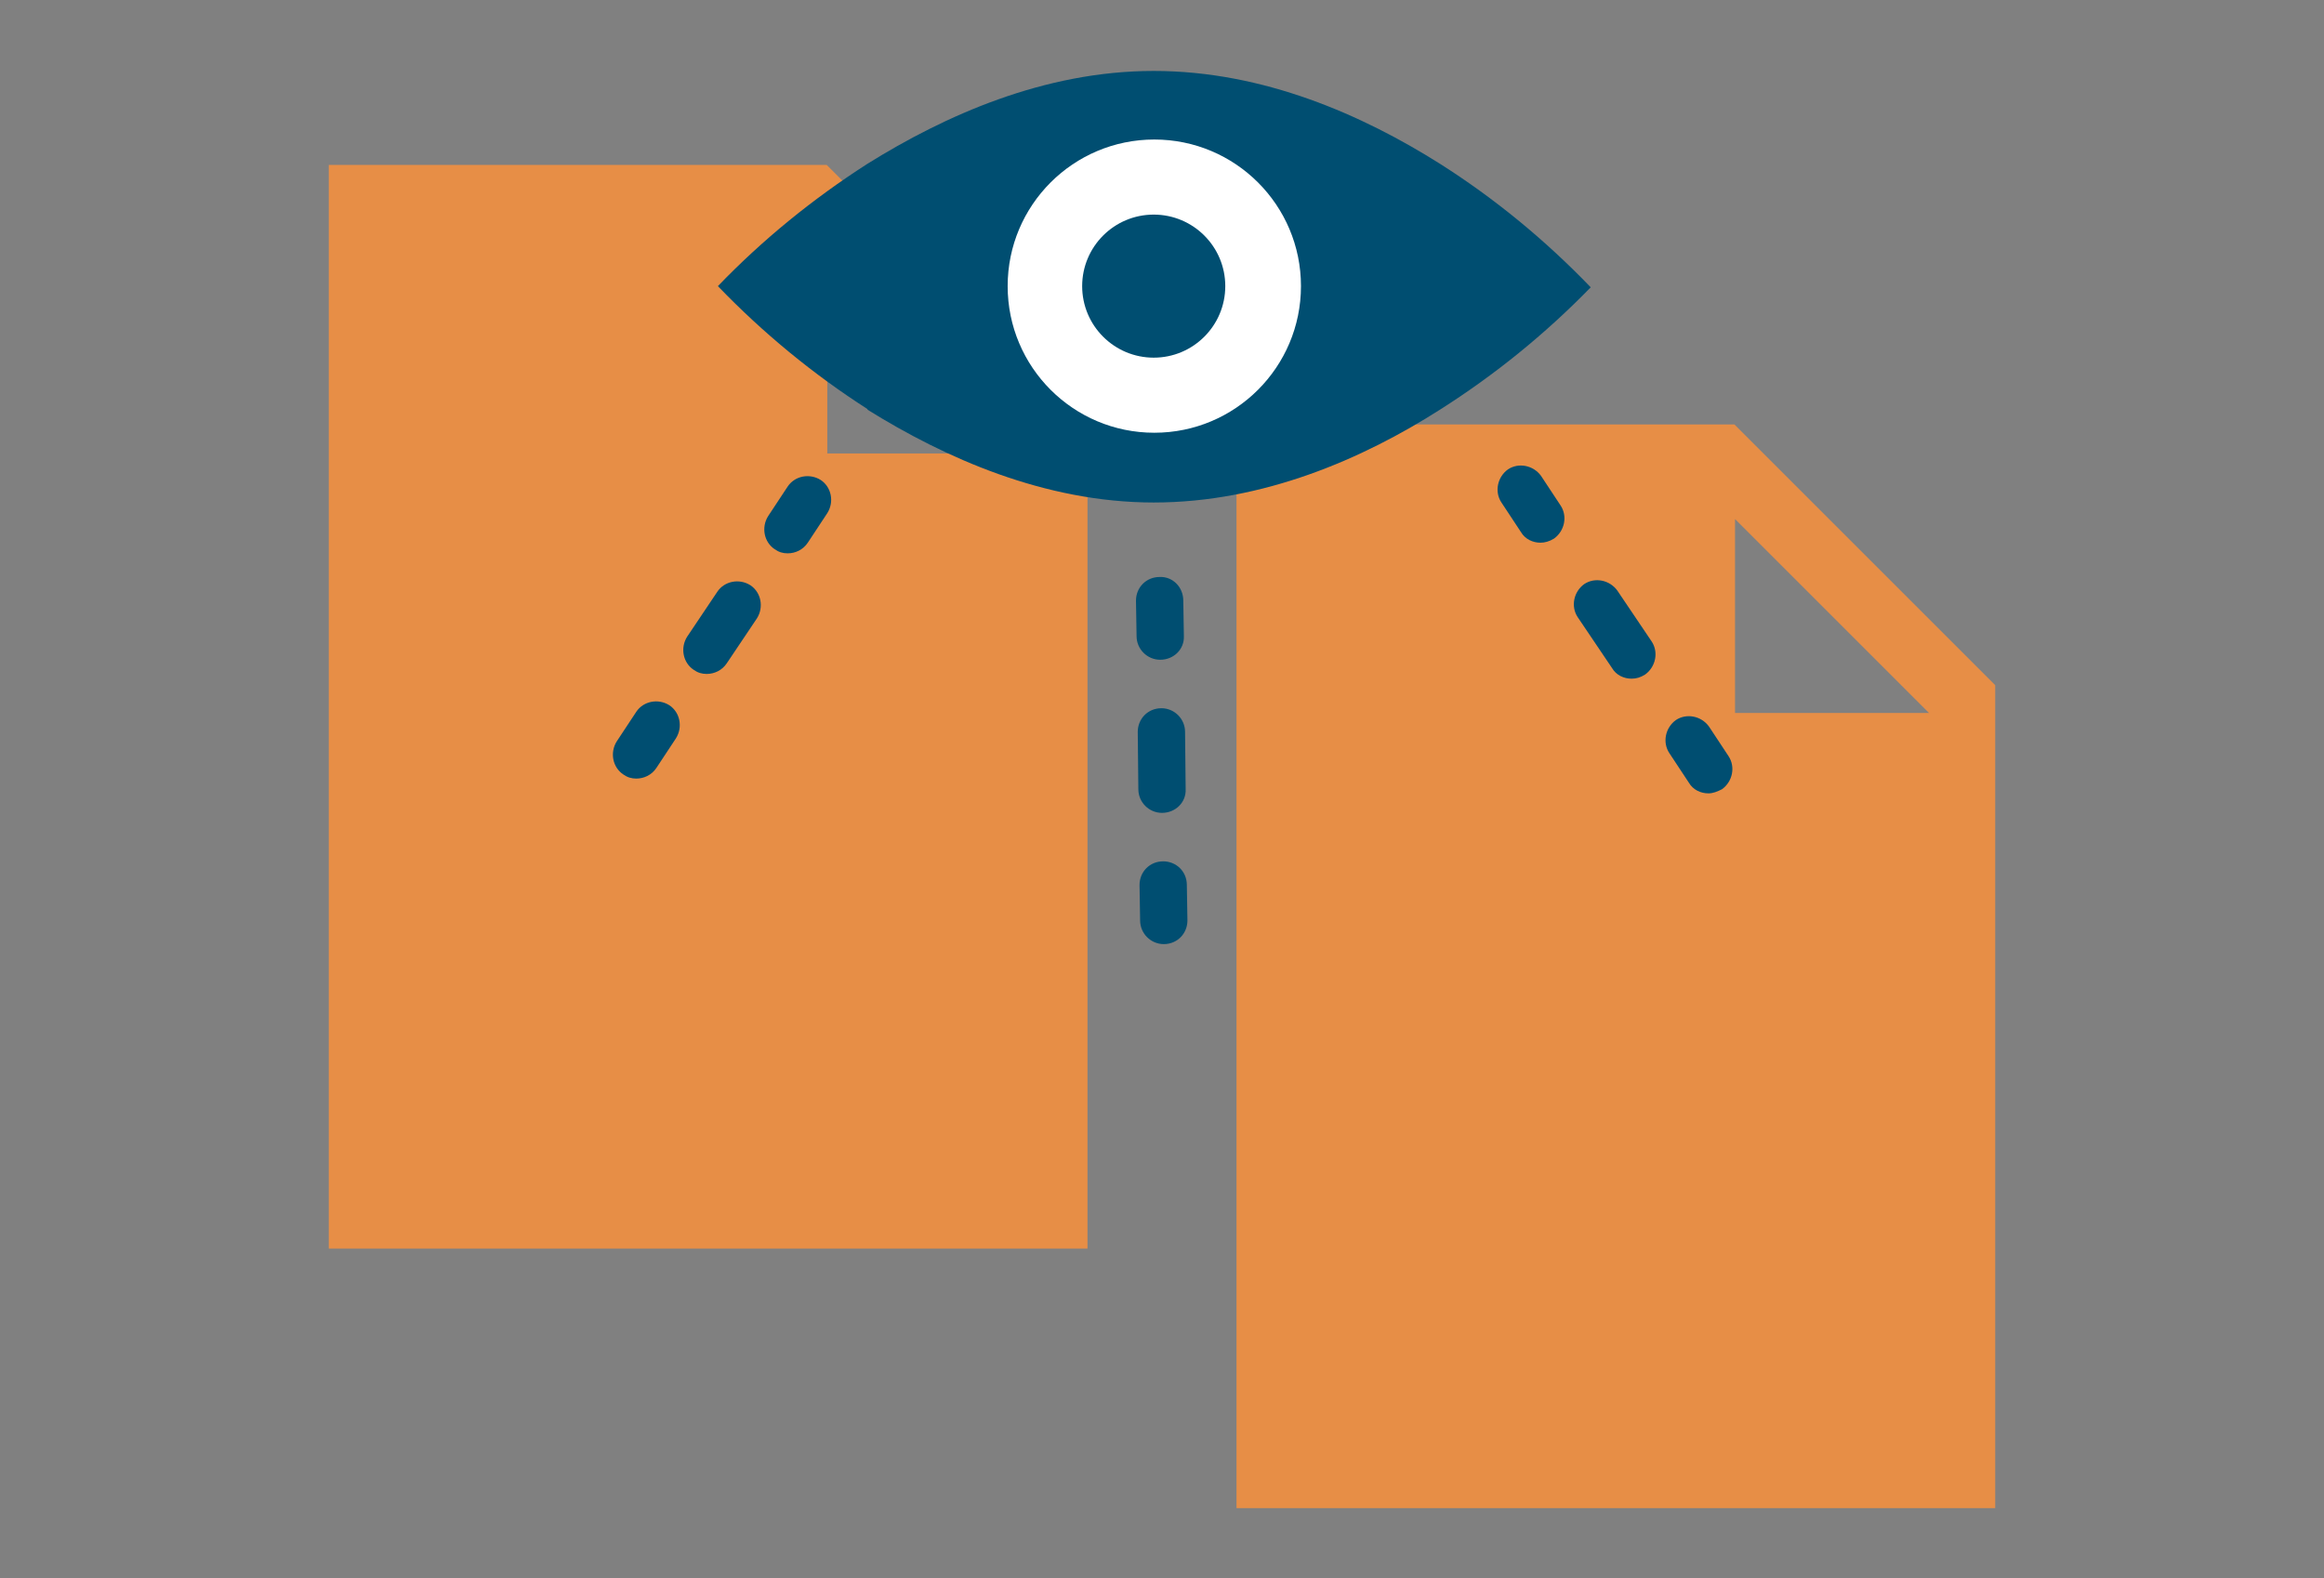
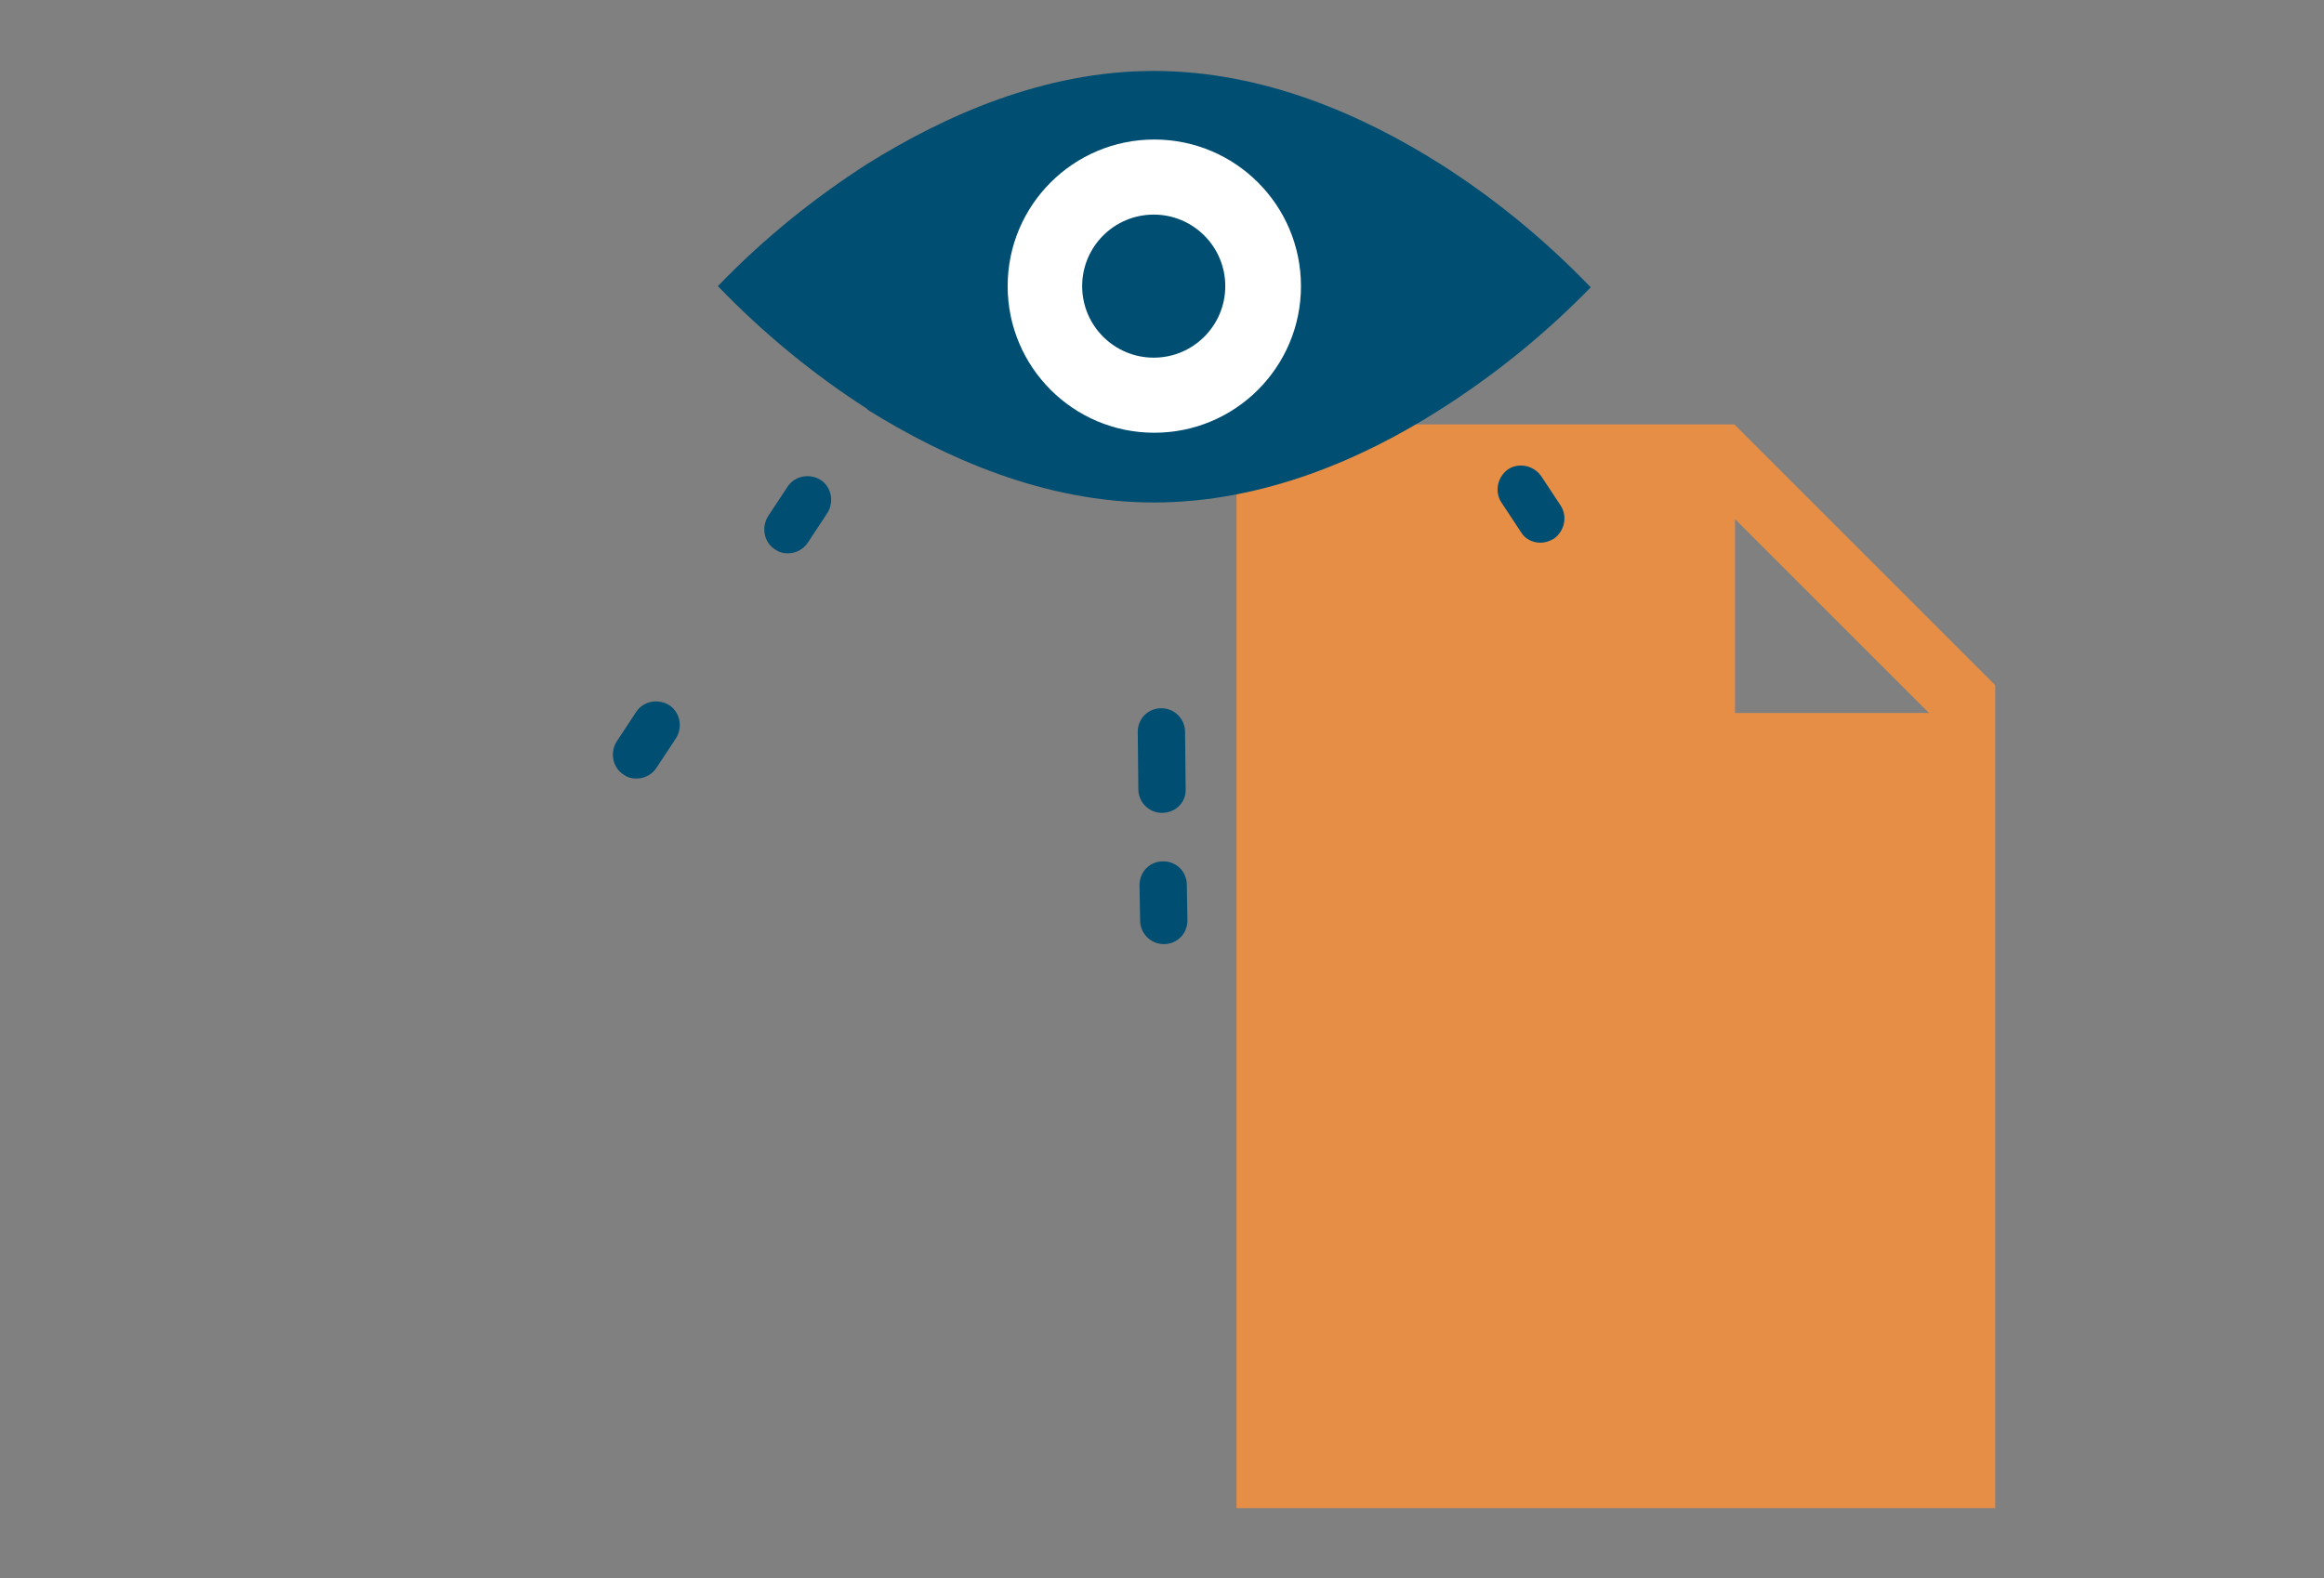
<svg xmlns="http://www.w3.org/2000/svg" version="1.1" id="Layer_1" x="0px" y="0px" width="393px" height="267px" viewBox="0 0 393 267" style="enable-background:new 0 0 393 267;" xml:space="preserve">
  <rect x="0" y="0" width="393" height="267" fill="#808080" stroke="none" />
  <g>
    <g>
      <g>
        <g>
          <path style="fill:#E78E46;" d="M293.3,71.8h-84.2v183.3h128.3V115.9L293.3,71.8z M293.4,120.6V87.8l32.8,32.8H293.4z" />
        </g>
        <g>
-           <path style="fill:#E78E46;" d="M139.8,27.9H55.6v183.3h128.3V71.9L139.8,27.9z M139.9,76.6V43.9l32.8,32.8H139.9z" />
-         </g>
+           </g>
      </g>
    </g>
    <g>
      <path style="fill:#004E71;" d="M243.5,27.7c-13-8.2-29.8-15.7-48.4-15.7s-35.4,7.6-48.4,15.7c-9.2,5.9-17.7,12.8-25.3,20.7    c7.6,7.9,16.1,14.9,25.3,20.8v0.1c13,8.1,29.9,15.7,48.4,15.7c18.5,0,35.4-7.4,48.4-15.7c9.3-5.9,17.8-12.8,25.5-20.7    C261.3,40.6,252.8,33.6,243.5,27.7z" />
      <circle style="fill:#FFFFFF;" cx="195.2" cy="48.4" r="24.8" />
      <circle style="fill:#004E71;" cx="195.1" cy="48.4" r="12.1" />
    </g>
    <g>
      <path style="fill:#004E71;" d="M107.6,131.7c-0.8,0-1.5-0.2-2.2-0.7c-1.8-1.2-2.3-3.7-1.1-5.6l3.3-5c1.2-1.8,3.7-2.3,5.6-1.1    c1.8,1.2,2.3,3.7,1.1,5.6l-3.3,5C110.2,131.1,108.9,131.7,107.6,131.7z" />
-       <path style="fill:#004E71;" d="M119.5,114c-0.8,0-1.5-0.2-2.2-0.7c-1.8-1.2-2.3-3.7-1.1-5.6l5.1-7.6c1.2-1.8,3.7-2.3,5.6-1.1    c1.8,1.2,2.3,3.7,1.1,5.6l-5.1,7.6C122.1,113.4,120.8,114,119.5,114z" />
      <path style="fill:#004E71;" d="M133.2,93.6c-0.8,0-1.5-0.2-2.2-0.7c-1.8-1.2-2.3-3.7-1.1-5.6l3.3-5c1.2-1.8,3.7-2.3,5.6-1.1    c1.8,1.2,2.3,3.7,1.1,5.6l-3.3,5C135.8,93,134.5,93.6,133.2,93.6z" />
    </g>
    <g>
-       <path style="fill:#004E71;" d="M288.9,134.2c-1.3,0-2.6-0.6-3.3-1.8l-3.3-5c-1.2-1.8-0.7-4.3,1.1-5.6c1.8-1.2,4.3-0.7,5.6,1.1    l3.3,5c1.2,1.8,0.7,4.3-1.1,5.6C290.4,133.9,289.7,134.2,288.9,134.2z" />
-       <path style="fill:#004E71;" d="M275.9,114.8c-1.3,0-2.6-0.6-3.3-1.8l-5.8-8.6c-1.2-1.8-0.7-4.3,1.1-5.6c1.8-1.2,4.3-0.7,5.6,1.1    l5.8,8.6c1.2,1.8,0.7,4.3-1.1,5.6C277.4,114.6,276.7,114.8,275.9,114.8z" />
      <path style="fill:#004E71;" d="M260.5,91.8c-1.3,0-2.6-0.6-3.3-1.8l-3.3-5c-1.2-1.8-0.7-4.3,1.1-5.6c1.8-1.2,4.3-0.7,5.6,1.1    l3.3,5c1.2,1.8,0.7,4.3-1.1,5.6C262,91.6,261.2,91.8,260.5,91.8z" />
    </g>
    <g>
      <path style="fill:#004E71;" d="M196.8,159.7c-2.2,0-4-1.8-4-4l-0.1-6c0-2.2,1.7-4,4-4c2.2,0,4,1.7,4,4l0.1,6    C200.8,157.9,199.1,159.7,196.8,159.7C196.8,159.7,196.8,159.7,196.8,159.7z" />
      <path style="fill:#004E71;" d="M196.5,137.5c-2.2,0-4-1.8-4-4l-0.1-9.7c0-2.2,1.7-4,4-4c0,0,0,0,0,0c2.2,0,4,1.8,4,4l0.1,9.7    C200.6,135.7,198.8,137.5,196.5,137.5C196.6,137.5,196.6,137.5,196.5,137.5z" />
-       <path style="fill:#004E71;" d="M196.2,111.6c-2.2,0-4-1.8-4-4l-0.1-6c0-2.2,1.7-4,4-4c2.2-0.1,4,1.7,4,4l0.1,6    C200.3,109.8,198.5,111.6,196.2,111.6C196.3,111.6,196.3,111.6,196.2,111.6z" />
    </g>
  </g>
</svg>